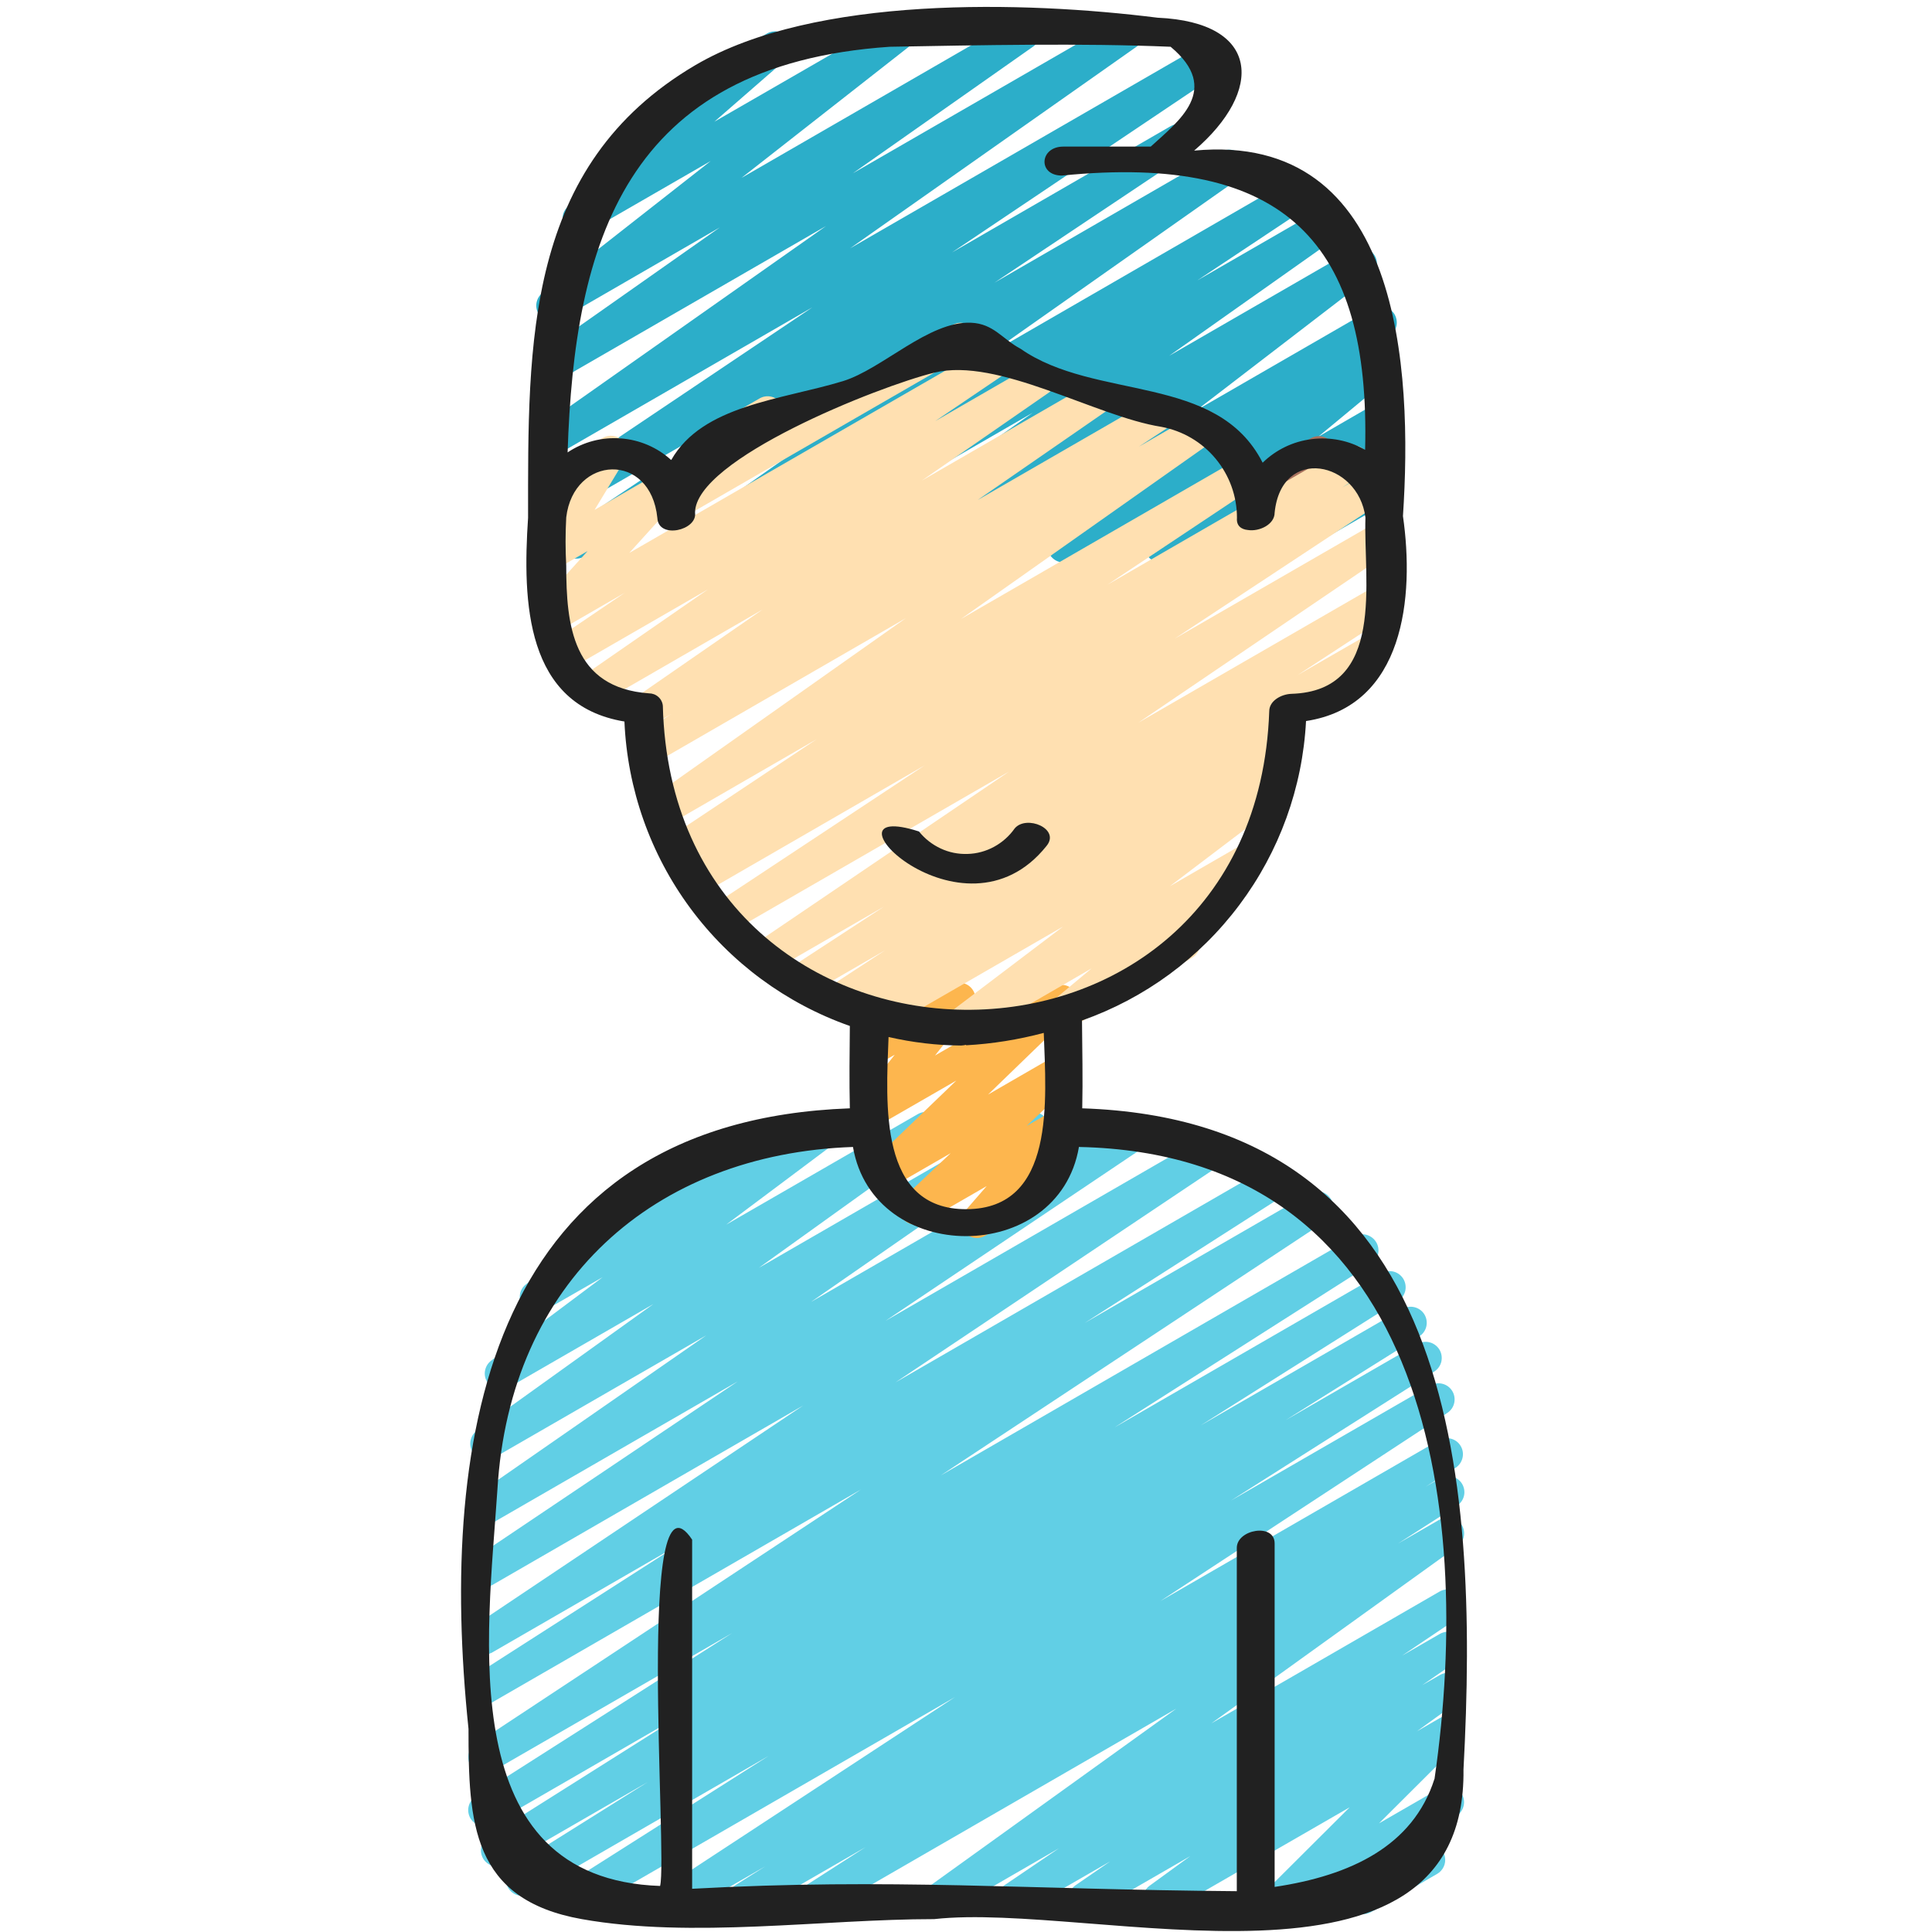
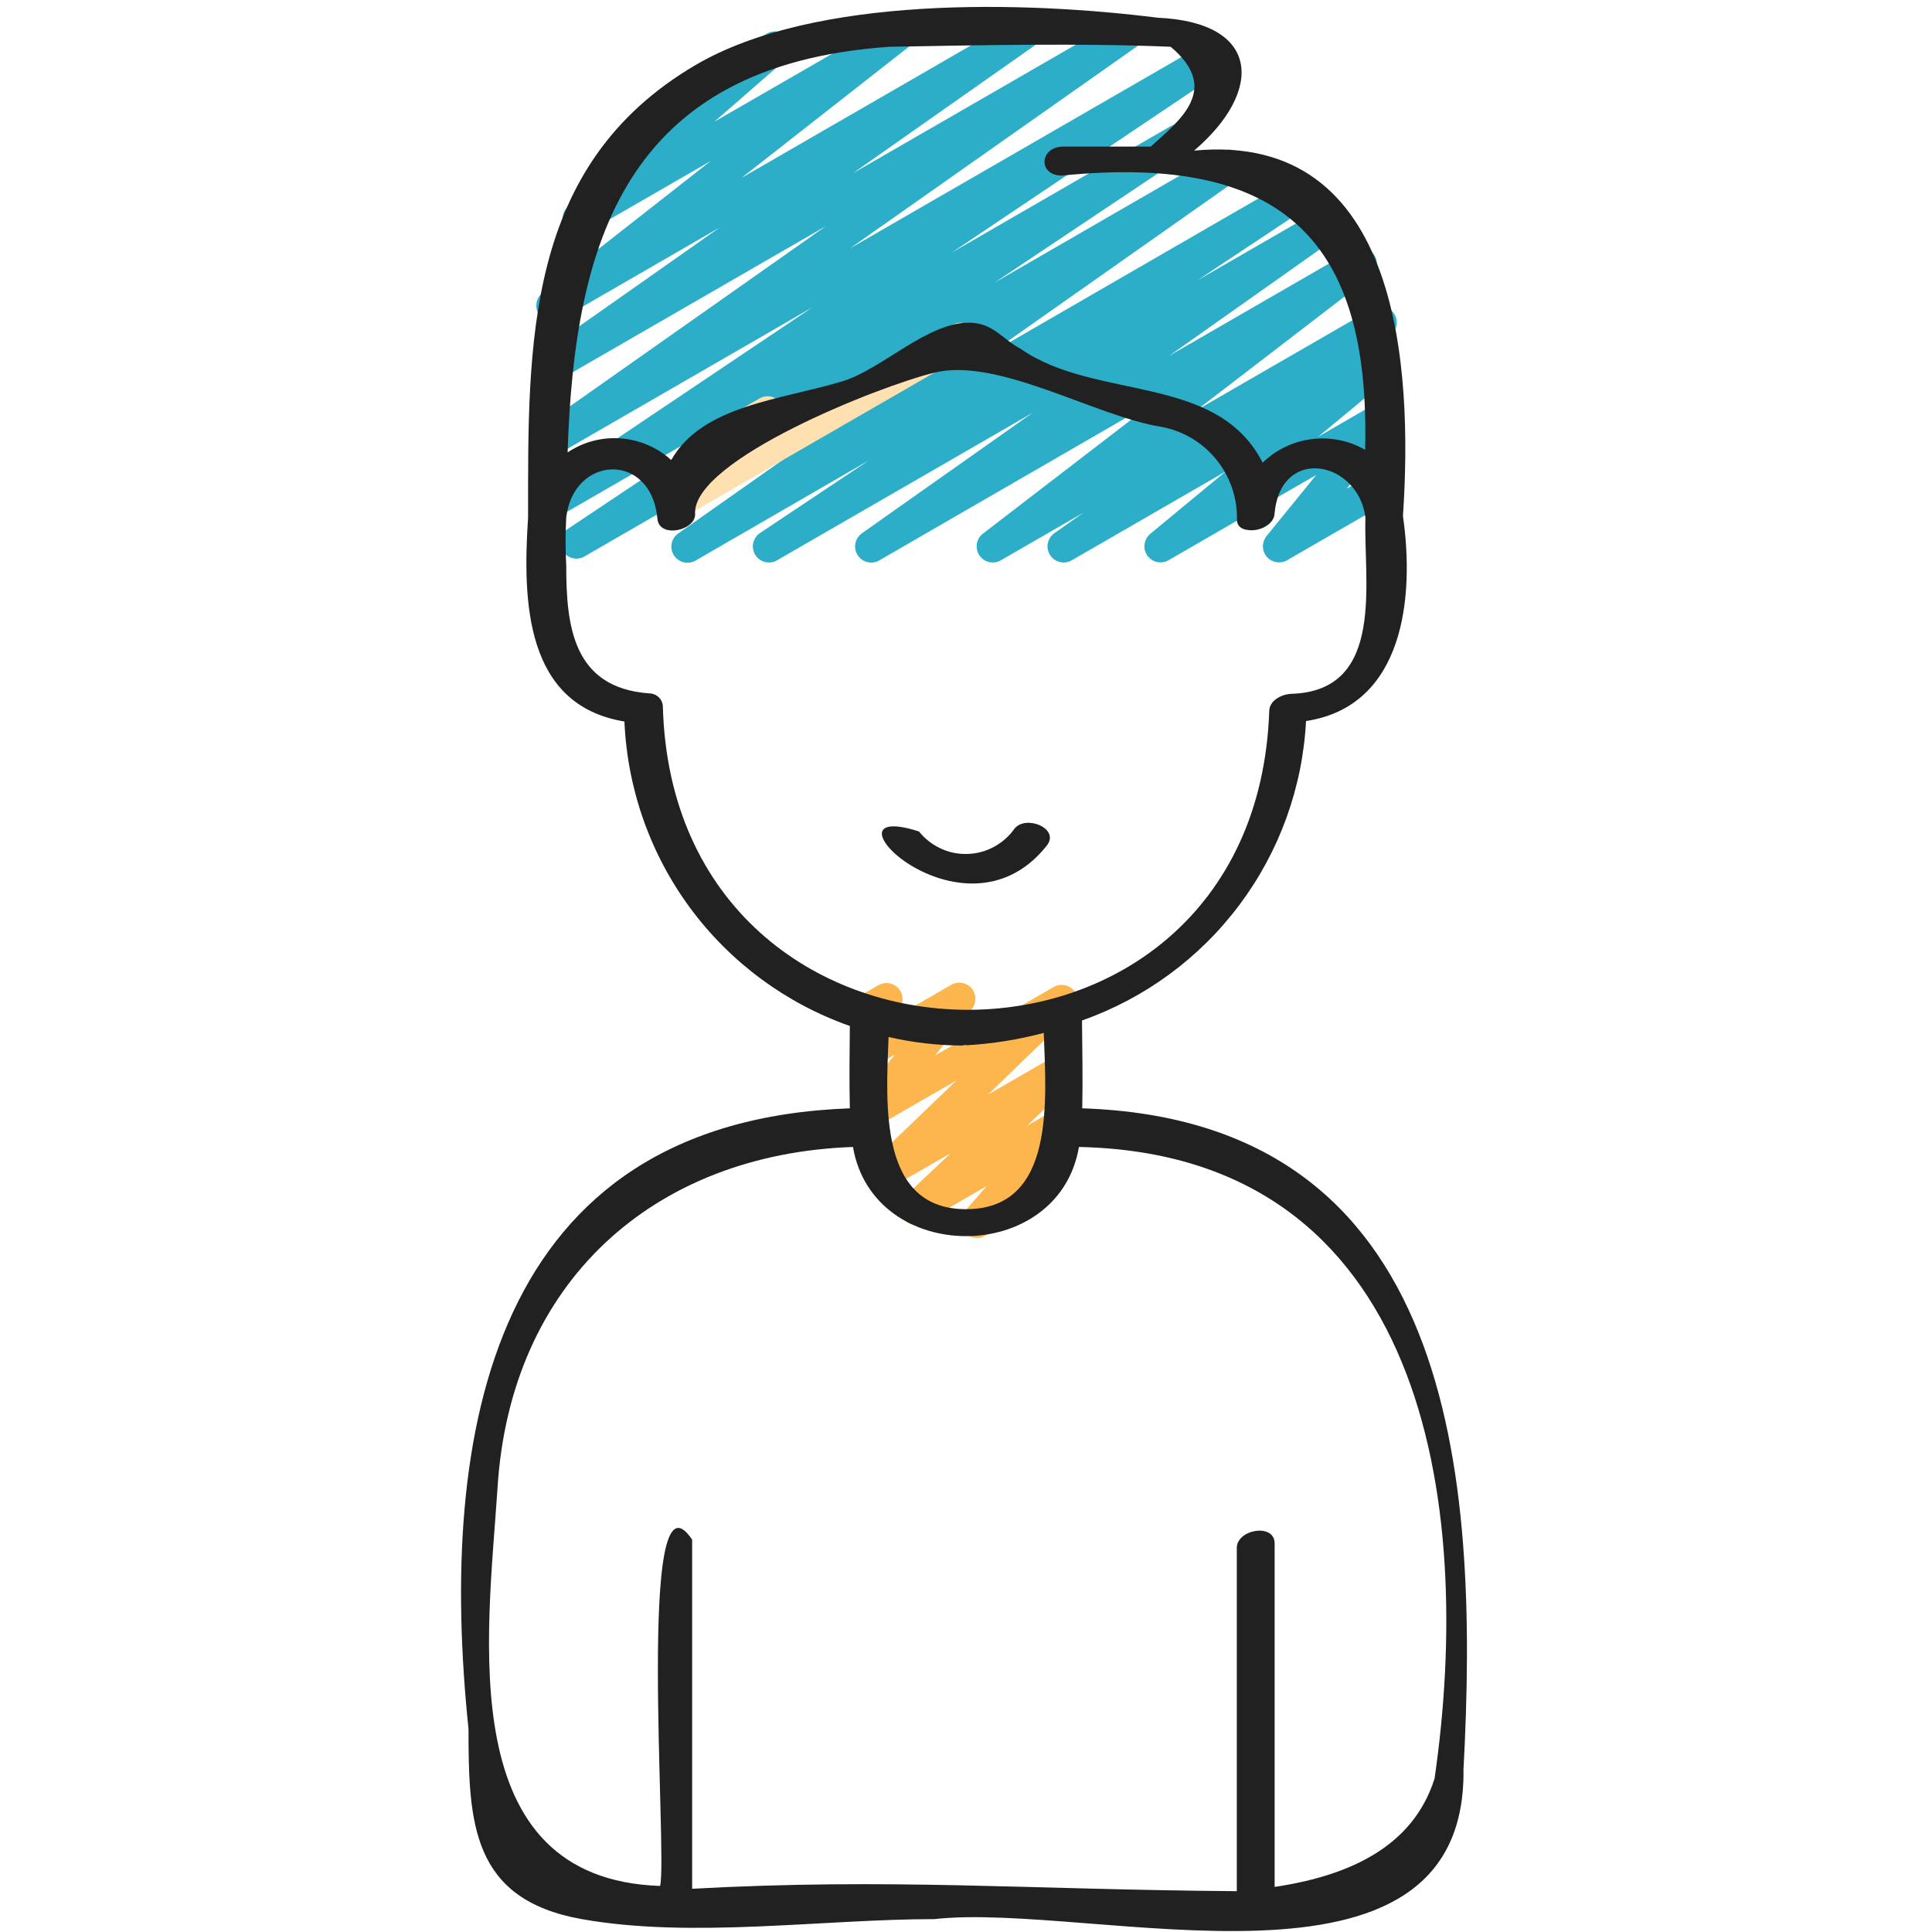
<svg xmlns="http://www.w3.org/2000/svg" width="24" height="24" viewBox="0 0 24 24" fill="none">
  <path d="M8.54 6.991C8.498 6.991 8.456 6.977 8.422 6.952C8.387 6.927 8.362 6.892 8.349 6.851C8.336 6.81 8.336 6.767 8.35 6.726C8.364 6.686 8.39 6.651 8.425 6.627L11.494 4.467L7.258 6.914C7.213 6.939 7.16 6.946 7.111 6.933C7.061 6.92 7.018 6.889 6.991 6.845C6.963 6.802 6.954 6.749 6.965 6.699C6.975 6.648 7.005 6.604 7.047 6.575L9.451 4.969L6.912 6.434C6.867 6.459 6.814 6.466 6.765 6.453C6.715 6.44 6.672 6.409 6.645 6.365C6.617 6.322 6.608 6.269 6.619 6.219C6.629 6.168 6.659 6.124 6.701 6.095L10.093 3.817L6.912 5.654C6.868 5.68 6.815 5.687 6.764 5.675C6.714 5.663 6.671 5.632 6.643 5.589C6.615 5.545 6.605 5.492 6.615 5.442C6.625 5.391 6.655 5.346 6.697 5.317L10.261 2.808L6.912 4.741C6.868 4.766 6.815 4.773 6.765 4.761C6.716 4.749 6.672 4.718 6.645 4.674C6.617 4.631 6.607 4.579 6.617 4.529C6.627 4.478 6.656 4.434 6.697 4.404L8.942 2.825L6.96 3.97C6.916 3.995 6.865 4.002 6.816 3.991C6.767 3.979 6.724 3.95 6.696 3.908C6.668 3.867 6.657 3.816 6.664 3.766C6.672 3.716 6.698 3.671 6.737 3.64L8.829 2L7.288 2.889C7.245 2.914 7.194 2.922 7.146 2.911C7.097 2.9 7.054 2.872 7.026 2.832C6.997 2.791 6.984 2.742 6.99 2.693C6.995 2.643 7.019 2.598 7.057 2.565L8.08 1.674C8.038 1.67 7.997 1.653 7.965 1.625C7.933 1.597 7.911 1.56 7.901 1.518C7.892 1.477 7.896 1.433 7.913 1.394C7.93 1.355 7.959 1.323 7.996 1.301L9.527 0.417C9.57 0.392 9.621 0.384 9.67 0.394C9.719 0.405 9.762 0.433 9.791 0.474C9.82 0.514 9.833 0.564 9.827 0.614C9.821 0.663 9.797 0.709 9.759 0.741L8.874 1.512L11.08 0.24C11.124 0.214 11.176 0.207 11.225 0.218C11.274 0.229 11.317 0.259 11.346 0.301C11.374 0.343 11.385 0.394 11.378 0.444C11.37 0.494 11.344 0.539 11.304 0.57L9.211 2.21L12.623 0.24C12.668 0.215 12.72 0.209 12.769 0.221C12.818 0.234 12.861 0.264 12.888 0.307C12.916 0.35 12.926 0.402 12.916 0.451C12.907 0.501 12.879 0.546 12.838 0.576L10.594 2.153L13.91 0.24C13.955 0.215 14.007 0.208 14.057 0.22C14.106 0.232 14.149 0.263 14.177 0.306C14.204 0.349 14.214 0.401 14.205 0.451C14.195 0.501 14.167 0.546 14.125 0.576L10.56 3.085L15.009 0.517C15.053 0.491 15.107 0.483 15.157 0.496C15.208 0.508 15.251 0.54 15.279 0.584C15.306 0.628 15.315 0.681 15.304 0.732C15.293 0.783 15.263 0.827 15.22 0.856L11.826 3.136L14.541 1.568C14.586 1.542 14.64 1.534 14.691 1.546C14.742 1.558 14.786 1.59 14.813 1.635C14.841 1.679 14.85 1.733 14.839 1.784C14.827 1.835 14.796 1.879 14.753 1.908L12.353 3.512L15.168 1.886C15.213 1.86 15.266 1.853 15.316 1.865C15.366 1.877 15.41 1.908 15.438 1.951C15.465 1.995 15.475 2.048 15.465 2.098C15.455 2.149 15.426 2.194 15.383 2.223L12.314 4.383L16.023 2.24C16.068 2.215 16.12 2.209 16.17 2.222C16.219 2.235 16.262 2.266 16.289 2.31C16.316 2.353 16.325 2.405 16.315 2.455C16.305 2.505 16.276 2.549 16.234 2.579L14.874 3.483L16.429 2.586C16.474 2.561 16.526 2.554 16.576 2.566C16.625 2.578 16.668 2.609 16.695 2.652C16.723 2.695 16.733 2.747 16.724 2.797C16.714 2.847 16.686 2.892 16.644 2.922L14.524 4.42L16.807 3.102C16.851 3.078 16.902 3.07 16.951 3.082C17 3.094 17.043 3.124 17.071 3.166C17.099 3.207 17.11 3.258 17.102 3.308C17.094 3.358 17.068 3.403 17.028 3.434L14.865 5.095L17.053 3.832C17.098 3.807 17.15 3.8 17.2 3.812C17.249 3.825 17.292 3.856 17.32 3.899C17.347 3.942 17.357 3.993 17.348 4.044C17.338 4.094 17.31 4.138 17.269 4.168L16.903 4.426L17.089 4.32C17.132 4.295 17.183 4.288 17.231 4.299C17.28 4.311 17.322 4.339 17.351 4.38C17.379 4.421 17.391 4.471 17.385 4.52C17.378 4.569 17.354 4.614 17.316 4.646L16.376 5.425L17.09 5.012C17.131 4.989 17.178 4.981 17.224 4.989C17.27 4.997 17.311 5.021 17.341 5.056C17.372 5.092 17.389 5.137 17.389 5.183C17.39 5.23 17.374 5.275 17.345 5.312L16.727 6.072L17.092 5.861C17.137 5.837 17.191 5.832 17.24 5.846C17.29 5.86 17.332 5.893 17.358 5.938C17.384 5.983 17.391 6.035 17.379 6.086C17.366 6.136 17.335 6.179 17.292 6.207L15.988 6.96C15.948 6.983 15.9 6.991 15.854 6.983C15.808 6.975 15.767 6.952 15.736 6.916C15.706 6.88 15.689 6.835 15.688 6.789C15.688 6.742 15.704 6.697 15.733 6.66L16.351 5.9L14.513 6.961C14.47 6.985 14.419 6.992 14.371 6.981C14.323 6.97 14.28 6.941 14.252 6.901C14.224 6.86 14.211 6.81 14.218 6.761C14.224 6.712 14.248 6.667 14.286 6.634L15.227 5.856L13.311 6.962C13.266 6.987 13.214 6.994 13.164 6.981C13.115 6.969 13.072 6.938 13.044 6.895C13.017 6.852 13.007 6.8 13.016 6.75C13.026 6.7 13.054 6.655 13.095 6.625L13.463 6.366L12.43 6.962C12.386 6.986 12.335 6.994 12.286 6.982C12.237 6.97 12.194 6.94 12.166 6.898C12.138 6.856 12.127 6.806 12.135 6.756C12.143 6.706 12.169 6.661 12.209 6.63L14.369 4.97L10.92 6.963C10.876 6.988 10.823 6.995 10.774 6.982C10.724 6.97 10.681 6.939 10.654 6.896C10.626 6.853 10.616 6.801 10.626 6.751C10.635 6.701 10.664 6.656 10.705 6.626L12.829 5.127L9.648 6.963C9.603 6.988 9.551 6.994 9.501 6.981C9.452 6.968 9.409 6.937 9.382 6.893C9.356 6.85 9.346 6.798 9.356 6.748C9.367 6.698 9.396 6.653 9.437 6.624L10.792 5.72L8.64 6.964C8.61 6.981 8.575 6.991 8.54 6.991Z" fill="#2CAEC9" />
-   <path d="M9.243 23.788C9.199 23.788 9.157 23.773 9.122 23.747C9.088 23.721 9.062 23.685 9.05 23.643C9.038 23.601 9.04 23.557 9.055 23.516C9.071 23.476 9.099 23.441 9.136 23.418L9.507 23.184L8.507 23.76C8.462 23.785 8.409 23.792 8.359 23.779C8.309 23.766 8.266 23.735 8.239 23.691C8.212 23.647 8.203 23.594 8.214 23.544C8.224 23.494 8.254 23.449 8.297 23.42L11.863 21.082L7.232 23.756C7.187 23.782 7.133 23.789 7.083 23.776C7.032 23.763 6.989 23.731 6.962 23.686C6.935 23.642 6.926 23.588 6.938 23.537C6.95 23.487 6.981 23.442 7.025 23.414L9.549 21.812L6.589 23.522C6.566 23.536 6.541 23.545 6.515 23.549C6.489 23.553 6.463 23.551 6.437 23.545C6.412 23.539 6.388 23.527 6.367 23.512C6.346 23.496 6.328 23.477 6.314 23.454C6.301 23.432 6.292 23.407 6.288 23.381C6.284 23.355 6.285 23.328 6.292 23.303C6.298 23.277 6.309 23.253 6.325 23.232C6.34 23.211 6.36 23.193 6.383 23.18L8.047 22.137L6.271 23.162C6.226 23.187 6.173 23.193 6.123 23.18C6.073 23.166 6.03 23.134 6.003 23.09C5.977 23.046 5.968 22.993 5.979 22.943C5.991 22.892 6.021 22.848 6.064 22.82L8.52 21.27L6.12 22.657C6.075 22.684 6.02 22.693 5.969 22.68C5.917 22.667 5.873 22.635 5.845 22.59C5.818 22.544 5.809 22.49 5.822 22.438C5.835 22.387 5.867 22.342 5.913 22.315L9.096 20.286L6.115 22.006C6.07 22.031 6.017 22.038 5.967 22.025C5.917 22.012 5.874 21.981 5.847 21.937C5.82 21.893 5.811 21.84 5.821 21.79C5.832 21.739 5.862 21.695 5.905 21.666L10.697 18.502L6.112 21.149C6.067 21.173 6.014 21.179 5.965 21.165C5.916 21.152 5.873 21.12 5.847 21.076C5.82 21.033 5.811 20.98 5.822 20.93C5.833 20.88 5.862 20.836 5.905 20.808L8.425 19.193L6.112 20.529C6.067 20.553 6.015 20.559 5.966 20.546C5.917 20.533 5.874 20.502 5.847 20.459C5.82 20.415 5.811 20.363 5.821 20.314C5.831 20.264 5.859 20.219 5.901 20.19L9.977 17.46L6.112 19.692C6.067 19.716 6.015 19.723 5.965 19.71C5.915 19.697 5.873 19.666 5.846 19.622C5.818 19.579 5.809 19.527 5.819 19.477C5.829 19.426 5.859 19.382 5.901 19.353L9.165 17.16L6.112 18.922C6.067 18.948 6.014 18.955 5.964 18.943C5.914 18.931 5.87 18.899 5.843 18.856C5.815 18.812 5.805 18.759 5.816 18.709C5.826 18.658 5.856 18.613 5.898 18.584L8.774 16.588L6.139 18.108C6.095 18.133 6.043 18.14 5.993 18.128C5.944 18.115 5.901 18.085 5.874 18.042C5.846 17.999 5.836 17.948 5.845 17.898C5.854 17.848 5.882 17.803 5.923 17.773L8.116 16.2L6.322 17.235C6.278 17.261 6.226 17.268 6.176 17.256C6.127 17.245 6.083 17.215 6.055 17.172C6.027 17.13 6.016 17.078 6.025 17.028C6.034 16.977 6.061 16.933 6.102 16.902L7.486 15.866L6.756 16.285C6.712 16.31 6.661 16.318 6.611 16.307C6.562 16.295 6.519 16.266 6.491 16.224C6.462 16.182 6.451 16.131 6.459 16.081C6.466 16.031 6.493 15.986 6.533 15.955L7.345 15.317C7.32 15.299 7.298 15.277 7.283 15.25C7.256 15.204 7.249 15.149 7.263 15.098C7.277 15.047 7.31 15.003 7.356 14.977L8.967 14.047C9.011 14.021 9.062 14.014 9.112 14.025C9.161 14.037 9.204 14.066 9.232 14.108C9.261 14.15 9.272 14.201 9.264 14.251C9.257 14.301 9.23 14.346 9.191 14.377L8.995 14.53L10.186 13.843C10.23 13.817 10.283 13.809 10.332 13.821C10.382 13.833 10.425 13.863 10.453 13.906C10.481 13.948 10.492 14 10.483 14.05C10.474 14.1 10.447 14.145 10.406 14.176L9.021 15.213L11.403 13.839C11.447 13.814 11.5 13.806 11.55 13.818C11.6 13.83 11.643 13.861 11.671 13.904C11.699 13.947 11.709 13.999 11.7 14.05C11.69 14.1 11.662 14.145 11.62 14.175L9.426 15.75L12.736 13.839C12.781 13.815 12.833 13.808 12.883 13.82C12.932 13.833 12.975 13.864 13.002 13.907C13.03 13.95 13.04 14.002 13.03 14.052C13.02 14.102 12.992 14.147 12.95 14.177L10.075 16.173L14.051 13.877C14.096 13.851 14.149 13.843 14.2 13.856C14.25 13.868 14.294 13.9 14.321 13.944C14.349 13.988 14.358 14.041 14.347 14.092C14.336 14.142 14.306 14.187 14.263 14.216L11 16.408L14.994 14.102C15.039 14.076 15.092 14.068 15.142 14.081C15.193 14.093 15.236 14.125 15.264 14.169C15.291 14.213 15.3 14.266 15.29 14.317C15.279 14.368 15.248 14.412 15.205 14.441L11.125 17.172L15.788 14.479C15.833 14.454 15.886 14.447 15.936 14.461C15.986 14.474 16.029 14.506 16.056 14.55C16.083 14.594 16.092 14.647 16.08 14.698C16.069 14.748 16.039 14.793 15.995 14.821L13.475 16.434L16.267 14.822C16.312 14.798 16.365 14.792 16.414 14.805C16.463 14.818 16.505 14.85 16.532 14.893C16.559 14.937 16.568 14.989 16.558 15.038C16.548 15.088 16.519 15.133 16.477 15.162L11.687 18.328L16.825 15.36C16.87 15.334 16.923 15.326 16.974 15.339C17.024 15.353 17.068 15.385 17.095 15.43C17.122 15.474 17.13 15.527 17.119 15.578C17.107 15.629 17.076 15.673 17.032 15.701L13.843 17.733L17.165 15.815C17.21 15.79 17.264 15.784 17.314 15.797C17.363 15.81 17.406 15.843 17.433 15.887C17.459 15.931 17.468 15.984 17.457 16.034C17.445 16.084 17.415 16.129 17.372 16.157L14.915 17.707L17.423 16.259C17.469 16.233 17.523 16.226 17.573 16.239C17.624 16.252 17.668 16.284 17.695 16.329C17.722 16.374 17.73 16.428 17.718 16.479C17.706 16.53 17.674 16.574 17.629 16.602L15.97 17.642L17.61 16.695C17.656 16.669 17.709 16.662 17.76 16.675C17.81 16.688 17.854 16.721 17.881 16.765C17.908 16.81 17.916 16.863 17.905 16.914C17.893 16.965 17.862 17.009 17.818 17.037L15.291 18.641L17.771 17.21C17.816 17.185 17.869 17.177 17.919 17.19C17.97 17.203 18.013 17.235 18.04 17.279C18.067 17.323 18.076 17.376 18.065 17.427C18.054 17.478 18.024 17.522 17.98 17.551L14.413 19.89L17.877 17.89C17.922 17.865 17.975 17.858 18.025 17.872C18.075 17.885 18.118 17.917 18.144 17.961C18.171 18.005 18.18 18.058 18.168 18.109C18.157 18.159 18.127 18.203 18.084 18.232L17.71 18.468L17.89 18.364C17.935 18.337 17.989 18.33 18.04 18.343C18.091 18.355 18.135 18.388 18.162 18.432C18.189 18.477 18.198 18.531 18.186 18.582C18.174 18.633 18.142 18.677 18.098 18.706L17.366 19.175L17.89 18.873C17.934 18.848 17.987 18.841 18.036 18.853C18.085 18.866 18.128 18.896 18.156 18.939C18.183 18.982 18.194 19.033 18.185 19.083C18.176 19.133 18.148 19.178 18.107 19.208L15.048 21.408L17.888 19.768C17.933 19.744 17.986 19.737 18.035 19.75C18.085 19.762 18.128 19.794 18.155 19.837C18.182 19.881 18.191 19.933 18.181 19.983C18.171 20.033 18.142 20.078 18.1 20.107L17.416 20.568L17.888 20.296C17.933 20.271 17.985 20.264 18.035 20.276C18.085 20.289 18.128 20.32 18.155 20.363C18.183 20.407 18.193 20.459 18.183 20.509C18.173 20.56 18.144 20.604 18.102 20.634L17.667 20.934L17.888 20.807C17.932 20.782 17.985 20.774 18.034 20.786C18.084 20.798 18.127 20.829 18.155 20.872C18.183 20.914 18.193 20.966 18.184 21.016C18.175 21.066 18.147 21.111 18.106 21.142L17.6 21.508L17.887 21.342C17.929 21.318 17.979 21.311 18.026 21.32C18.073 21.33 18.115 21.357 18.145 21.395C18.174 21.433 18.188 21.481 18.185 21.529C18.182 21.577 18.161 21.623 18.127 21.657L17.131 22.65L17.887 22.214C17.928 22.191 17.976 22.182 18.023 22.191C18.069 22.199 18.111 22.224 18.142 22.261C18.172 22.297 18.188 22.344 18.187 22.391C18.186 22.439 18.168 22.484 18.137 22.52L17.792 22.909C17.832 22.917 17.868 22.937 17.897 22.966C17.925 22.995 17.944 23.032 17.95 23.072C17.957 23.112 17.951 23.154 17.934 23.19C17.916 23.227 17.888 23.258 17.853 23.278L17.033 23.752C16.992 23.775 16.944 23.783 16.897 23.775C16.851 23.766 16.809 23.741 16.779 23.704C16.749 23.668 16.733 23.622 16.734 23.574C16.734 23.527 16.752 23.481 16.783 23.446L17.023 23.175L16.009 23.759C15.967 23.783 15.918 23.79 15.871 23.78C15.824 23.771 15.782 23.744 15.753 23.706C15.724 23.668 15.71 23.62 15.713 23.572C15.716 23.524 15.736 23.479 15.769 23.445L16.766 22.451L14.498 23.759C14.454 23.785 14.402 23.792 14.352 23.78C14.303 23.768 14.26 23.737 14.232 23.695C14.204 23.652 14.194 23.6 14.203 23.55C14.212 23.5 14.24 23.455 14.281 23.425L14.785 23.058L13.57 23.759C13.526 23.784 13.474 23.79 13.425 23.778C13.375 23.765 13.333 23.734 13.306 23.691C13.278 23.648 13.269 23.596 13.278 23.547C13.288 23.497 13.316 23.452 13.357 23.422L13.791 23.123L12.687 23.759C12.642 23.784 12.59 23.79 12.541 23.776C12.492 23.764 12.45 23.732 12.423 23.689C12.396 23.646 12.386 23.595 12.396 23.545C12.406 23.495 12.434 23.451 12.475 23.421L13.155 22.96L11.771 23.76C11.726 23.786 11.674 23.794 11.624 23.782C11.574 23.77 11.53 23.739 11.503 23.696C11.475 23.653 11.464 23.6 11.474 23.55C11.484 23.5 11.512 23.455 11.554 23.425L14.613 21.225L10.225 23.759C10.18 23.785 10.126 23.792 10.076 23.779C10.026 23.766 9.982 23.734 9.955 23.69C9.928 23.646 9.919 23.592 9.931 23.542C9.942 23.491 9.973 23.447 10.017 23.418L10.752 22.946L9.343 23.759C9.312 23.777 9.278 23.787 9.243 23.788Z" fill="#61CFE5" />
  <path d="M12.136 15.379C12.097 15.379 12.06 15.368 12.027 15.347C11.995 15.326 11.97 15.297 11.954 15.262C11.938 15.227 11.932 15.189 11.938 15.151C11.943 15.113 11.959 15.077 11.984 15.048L12.257 14.734L11.477 15.184C11.434 15.21 11.383 15.219 11.335 15.209C11.286 15.2 11.242 15.172 11.212 15.132C11.182 15.092 11.169 15.042 11.174 14.993C11.179 14.943 11.202 14.897 11.24 14.864L11.81 14.325L11.065 14.755C11.023 14.78 10.973 14.789 10.925 14.779C10.877 14.77 10.833 14.743 10.804 14.704C10.774 14.665 10.76 14.616 10.764 14.567C10.768 14.518 10.79 14.472 10.825 14.438L11.88 13.423L10.912 13.981C10.872 14.004 10.825 14.012 10.779 14.004C10.733 13.996 10.692 13.973 10.662 13.938C10.631 13.903 10.614 13.858 10.613 13.812C10.612 13.766 10.627 13.72 10.655 13.684L11.115 13.102L10.912 13.219C10.877 13.239 10.837 13.248 10.797 13.245C10.757 13.242 10.718 13.227 10.687 13.201C10.656 13.176 10.633 13.142 10.621 13.104C10.609 13.065 10.61 13.024 10.622 12.985L10.712 12.701C10.681 12.683 10.656 12.658 10.639 12.627C10.613 12.582 10.606 12.527 10.619 12.476C10.633 12.425 10.666 12.381 10.712 12.355L10.912 12.238C10.947 12.218 10.987 12.209 11.027 12.212C11.068 12.215 11.106 12.23 11.137 12.255C11.169 12.281 11.192 12.315 11.204 12.353C11.215 12.392 11.215 12.433 11.203 12.472L11.157 12.615L11.818 12.233C11.858 12.21 11.905 12.202 11.951 12.21C11.997 12.218 12.038 12.241 12.068 12.276C12.099 12.311 12.116 12.356 12.117 12.402C12.118 12.448 12.103 12.494 12.075 12.53L11.615 13.112L13.086 12.263C13.129 12.238 13.179 12.229 13.227 12.238C13.275 12.248 13.318 12.275 13.348 12.314C13.377 12.353 13.392 12.402 13.388 12.451C13.384 12.5 13.362 12.546 13.326 12.579L12.274 13.597L13.088 13.127C13.13 13.101 13.181 13.092 13.23 13.102C13.279 13.111 13.322 13.139 13.352 13.179C13.382 13.219 13.396 13.268 13.39 13.318C13.385 13.368 13.362 13.414 13.325 13.447L12.754 13.986L13.088 13.794C13.129 13.77 13.177 13.762 13.223 13.77C13.27 13.779 13.312 13.803 13.342 13.84C13.372 13.876 13.388 13.922 13.387 13.969C13.387 14.017 13.37 14.062 13.339 14.098L12.982 14.51C13.023 14.516 13.061 14.534 13.091 14.563C13.121 14.591 13.142 14.629 13.15 14.669C13.158 14.71 13.153 14.752 13.136 14.79C13.119 14.828 13.09 14.86 13.054 14.881L12.236 15.352C12.205 15.37 12.171 15.379 12.136 15.379Z" fill="#FDB64E" />
-   <path d="M15.727 6.196C15.683 6.195 15.64 6.181 15.605 6.154C15.571 6.127 15.546 6.09 15.534 6.047C15.523 6.005 15.526 5.96 15.542 5.919C15.559 5.879 15.589 5.845 15.627 5.823L16.289 5.441C16.335 5.417 16.388 5.412 16.438 5.426C16.487 5.44 16.529 5.473 16.555 5.518C16.581 5.563 16.588 5.615 16.576 5.666C16.564 5.716 16.533 5.759 16.489 5.787L15.827 6.169C15.796 6.186 15.762 6.196 15.727 6.196Z" fill="#A9725E" />
  <path d="M8.422 6.437C8.383 6.437 8.344 6.425 8.311 6.403C8.278 6.381 8.252 6.35 8.237 6.313C8.222 6.277 8.218 6.236 8.226 6.197C8.234 6.159 8.253 6.123 8.281 6.095L8.582 5.794C8.551 5.777 8.524 5.752 8.506 5.722C8.487 5.691 8.477 5.656 8.477 5.621C8.476 5.585 8.485 5.55 8.503 5.519C8.52 5.488 8.546 5.462 8.577 5.445L9.44 4.947C9.482 4.924 9.531 4.917 9.578 4.927C9.624 4.937 9.666 4.963 9.695 5.001C9.724 5.039 9.739 5.087 9.736 5.134C9.733 5.182 9.713 5.227 9.68 5.262L9.638 5.304L11.826 4.041C11.849 4.027 11.874 4.017 11.901 4.012C11.927 4.008 11.955 4.009 11.981 4.016C12.007 4.022 12.032 4.034 12.053 4.05C12.075 4.066 12.093 4.086 12.106 4.11C12.12 4.133 12.129 4.159 12.132 4.186C12.135 4.212 12.133 4.24 12.125 4.265C12.118 4.291 12.105 4.316 12.088 4.336C12.071 4.357 12.05 4.374 12.026 4.387L8.523 6.409C8.493 6.427 8.458 6.437 8.422 6.437Z" fill="#FFE0B1" />
-   <path d="M11.859 12.982C11.817 12.982 11.776 12.969 11.742 12.944C11.708 12.919 11.682 12.885 11.669 12.845C11.656 12.805 11.655 12.762 11.668 12.722C11.68 12.682 11.705 12.647 11.739 12.622L13.206 11.51L10.977 12.796C10.932 12.821 10.879 12.828 10.829 12.815C10.78 12.803 10.737 12.771 10.71 12.727C10.682 12.684 10.673 12.631 10.684 12.581C10.694 12.53 10.723 12.486 10.766 12.457L10.793 12.439L10.485 12.617C10.44 12.642 10.387 12.649 10.337 12.636C10.286 12.624 10.243 12.592 10.216 12.548C10.189 12.503 10.18 12.45 10.191 12.4C10.202 12.349 10.232 12.305 10.275 12.276L10.995 11.805L10.015 12.371C9.97 12.397 9.916 12.405 9.865 12.392C9.815 12.379 9.771 12.347 9.744 12.303C9.716 12.258 9.708 12.205 9.719 12.154C9.731 12.103 9.762 12.059 9.805 12.03L10.983 11.261L9.589 12.066C9.544 12.094 9.489 12.104 9.438 12.092C9.386 12.08 9.341 12.048 9.313 12.003C9.285 11.958 9.275 11.904 9.287 11.852C9.299 11.8 9.331 11.756 9.376 11.727L12.536 9.584L9.08 11.578C9.035 11.602 8.983 11.608 8.933 11.595C8.884 11.582 8.842 11.55 8.815 11.507C8.788 11.463 8.779 11.412 8.789 11.362C8.799 11.312 8.828 11.268 8.87 11.238L11.489 9.506L8.728 11.101C8.683 11.125 8.63 11.132 8.58 11.119C8.53 11.105 8.488 11.073 8.461 11.029C8.434 10.986 8.425 10.933 8.436 10.883C8.447 10.832 8.477 10.788 8.52 10.759L8.765 10.604L8.525 10.742C8.48 10.767 8.427 10.774 8.376 10.762C8.326 10.749 8.283 10.717 8.256 10.673C8.229 10.63 8.219 10.577 8.23 10.526C8.241 10.476 8.271 10.431 8.314 10.402L10.146 9.182L8.317 10.239C8.273 10.264 8.22 10.271 8.171 10.259C8.121 10.247 8.078 10.216 8.051 10.173C8.023 10.13 8.013 10.078 8.023 10.028C8.032 9.978 8.061 9.933 8.102 9.903L11.253 7.679L8.146 9.473C8.101 9.498 8.048 9.504 7.999 9.491C7.949 9.478 7.906 9.446 7.879 9.403C7.852 9.359 7.843 9.306 7.854 9.256C7.865 9.206 7.895 9.162 7.937 9.133L8.34 8.869L8.104 9.005C8.059 9.03 8.007 9.037 7.957 9.025C7.907 9.012 7.864 8.981 7.837 8.938C7.809 8.894 7.799 8.842 7.809 8.792C7.819 8.742 7.848 8.697 7.89 8.667L9.473 7.572L7.431 8.751C7.386 8.777 7.333 8.784 7.284 8.771C7.234 8.759 7.191 8.728 7.163 8.684C7.136 8.641 7.126 8.589 7.136 8.538C7.146 8.488 7.175 8.443 7.217 8.414L8.794 7.322L7.052 8.327C7.007 8.353 6.954 8.36 6.905 8.347C6.855 8.334 6.812 8.303 6.784 8.259C6.757 8.216 6.748 8.164 6.758 8.113C6.768 8.063 6.797 8.018 6.839 7.989L7.762 7.363L6.917 7.851C6.876 7.874 6.827 7.883 6.781 7.874C6.734 7.865 6.692 7.84 6.662 7.803C6.632 7.766 6.616 7.72 6.617 7.672C6.619 7.624 6.637 7.579 6.669 7.543L7.299 6.846L6.912 7.069C6.873 7.091 6.829 7.1 6.785 7.094C6.741 7.088 6.7 7.067 6.669 7.036C6.638 7.004 6.619 6.963 6.614 6.919C6.609 6.875 6.618 6.831 6.641 6.793L7.015 6.174C6.969 6.197 6.915 6.201 6.866 6.186C6.816 6.17 6.775 6.136 6.75 6.09C6.725 6.044 6.719 5.99 6.734 5.94C6.748 5.89 6.781 5.848 6.826 5.822L7.489 5.439C7.527 5.417 7.572 5.409 7.616 5.415C7.66 5.421 7.7 5.441 7.731 5.473C7.762 5.505 7.782 5.546 7.787 5.59C7.792 5.633 7.783 5.678 7.76 5.716L7.386 6.334L8.2 5.864C8.241 5.84 8.29 5.832 8.336 5.841C8.383 5.85 8.425 5.875 8.455 5.912C8.485 5.949 8.501 5.995 8.5 6.043C8.498 6.09 8.48 6.136 8.448 6.171L7.817 6.869L12.325 4.269C12.37 4.241 12.424 4.232 12.476 4.243C12.528 4.255 12.573 4.287 12.601 4.332C12.629 4.377 12.638 4.431 12.627 4.483C12.615 4.535 12.583 4.58 12.538 4.608L11.618 5.231L12.815 4.54C12.86 4.516 12.912 4.509 12.961 4.522C13.01 4.535 13.053 4.566 13.08 4.609C13.107 4.652 13.117 4.703 13.107 4.753C13.098 4.803 13.07 4.847 13.029 4.877L11.45 5.971L13.512 4.78C13.557 4.755 13.61 4.748 13.659 4.76C13.709 4.773 13.752 4.804 13.78 4.847C13.807 4.891 13.817 4.943 13.807 4.993C13.797 5.044 13.768 5.088 13.726 5.118L12.144 6.212L14.338 4.946C14.383 4.921 14.436 4.914 14.485 4.928C14.535 4.941 14.578 4.972 14.605 5.016C14.632 5.06 14.641 5.112 14.63 5.163C14.619 5.213 14.589 5.257 14.547 5.286L14.147 5.549L14.874 5.13C14.919 5.105 14.971 5.098 15.021 5.11C15.07 5.122 15.113 5.153 15.141 5.196C15.168 5.239 15.178 5.291 15.169 5.341C15.159 5.392 15.131 5.436 15.089 5.466L11.938 7.689L15.378 5.703C15.423 5.677 15.477 5.669 15.528 5.681C15.579 5.693 15.623 5.725 15.65 5.77C15.678 5.814 15.687 5.868 15.676 5.919C15.664 5.97 15.633 6.014 15.589 6.043L13.758 7.263L16.711 5.557C16.756 5.532 16.809 5.525 16.86 5.539C16.91 5.552 16.953 5.584 16.98 5.628C17.006 5.672 17.015 5.725 17.004 5.776C16.992 5.826 16.962 5.87 16.919 5.899L16.673 6.056L17.002 5.865C17.047 5.84 17.1 5.833 17.15 5.846C17.2 5.859 17.243 5.891 17.27 5.935C17.297 5.979 17.306 6.031 17.295 6.082C17.284 6.132 17.255 6.176 17.212 6.205L14.592 7.934L17.088 6.494C17.133 6.468 17.186 6.46 17.237 6.472C17.288 6.484 17.332 6.516 17.359 6.56C17.387 6.604 17.396 6.658 17.385 6.708C17.374 6.76 17.344 6.804 17.3 6.833L14.14 8.978L17.088 7.277C17.133 7.25 17.187 7.243 17.238 7.256C17.288 7.268 17.332 7.3 17.359 7.345C17.387 7.389 17.395 7.443 17.384 7.494C17.372 7.545 17.341 7.589 17.297 7.617L16.12 8.386L17 7.879C17.045 7.854 17.098 7.847 17.148 7.86C17.199 7.872 17.242 7.904 17.269 7.948C17.296 7.993 17.305 8.045 17.294 8.096C17.283 8.147 17.253 8.191 17.209 8.22L15.978 9.025C16.02 9.028 16.06 9.044 16.092 9.07C16.124 9.097 16.148 9.133 16.158 9.173C16.169 9.214 16.167 9.257 16.152 9.296C16.137 9.335 16.111 9.368 16.076 9.391L15.852 9.541C15.896 9.535 15.94 9.544 15.978 9.566C16.016 9.589 16.046 9.623 16.062 9.663C16.079 9.704 16.082 9.749 16.07 9.792C16.058 9.834 16.033 9.872 15.998 9.898L14.531 11.01L15.425 10.494C15.469 10.47 15.52 10.462 15.568 10.473C15.617 10.484 15.66 10.513 15.688 10.554C15.716 10.595 15.729 10.645 15.722 10.695C15.715 10.744 15.691 10.789 15.652 10.821L14.783 11.541C14.824 11.558 14.858 11.588 14.88 11.626C14.907 11.672 14.914 11.727 14.9 11.778C14.887 11.829 14.853 11.873 14.807 11.899L13.277 12.783C13.233 12.807 13.183 12.814 13.134 12.803C13.086 12.792 13.043 12.763 13.015 12.722C12.987 12.682 12.975 12.632 12.981 12.583C12.987 12.534 13.012 12.488 13.05 12.456L13.56 12.03L11.96 12.955C11.929 12.973 11.894 12.982 11.859 12.982Z" fill="#FFE0B1" />
  <path d="M13.444 13.768C13.452 13.405 13.444 13.04 13.441 12.677C14.221 12.402 14.902 11.902 15.397 11.24C15.893 10.578 16.181 9.783 16.224 8.957C17.447 8.771 17.572 7.411 17.428 6.411C17.548 4.602 17.412 1.628 14.834 1.871C15.701 1.129 15.661 0.276 14.38 0.22C12.732 0.013 10.123 -0.061 8.64 0.808C6.514 2.056 6.56 4.269 6.56 6.431C6.49 7.482 6.527 8.76 7.757 8.963C7.793 9.801 8.078 10.61 8.577 11.284C9.076 11.958 9.766 12.467 10.557 12.745C10.554 13.086 10.549 13.427 10.557 13.768C6.096 13.931 5.437 17.791 5.82 21.477C5.82 22.641 5.858 23.596 7.227 23.84C8.596 24.084 10.221 23.84 11.605 23.84C13.568 23.62 18.217 25.059 18.18 21.981C18.378 18.298 18.066 13.921 13.444 13.768ZM11.052 0.581C12.187 0.561 13.425 0.534 14.542 0.581C15.178 1.112 14.639 1.506 14.295 1.821H13.209C12.912 1.821 12.889 2.181 13.192 2.181C15.978 1.901 17.023 3.025 16.958 5.588C16.758 5.472 16.525 5.426 16.295 5.455C16.065 5.483 15.851 5.586 15.685 5.748C15.119 4.633 13.609 4.983 12.677 4.332C12.45 4.212 12.345 4.021 12.062 4.009C11.536 3.987 10.96 4.585 10.47 4.735C9.704 4.968 8.726 5.031 8.338 5.715C8.165 5.557 7.944 5.463 7.711 5.446C7.478 5.428 7.245 5.49 7.051 5.62C7.135 3.024 7.757 0.806 11.052 0.581ZM8.234 8.767C8.23 8.725 8.21 8.685 8.178 8.657C8.146 8.628 8.104 8.613 8.062 8.613C7.112 8.544 7.034 7.766 7.034 7.027C7.023 6.827 7.023 6.627 7.034 6.427C7.125 5.655 8.083 5.607 8.166 6.435C8.178 6.701 8.665 6.589 8.634 6.369C8.634 5.706 10.907 4.801 11.607 4.629C12.399 4.435 13.609 5.173 14.425 5.302C14.69 5.351 14.929 5.491 15.101 5.698C15.273 5.905 15.367 6.166 15.366 6.435C15.357 6.531 15.42 6.577 15.503 6.584C15.641 6.606 15.834 6.517 15.834 6.369C15.919 5.529 16.874 5.729 16.962 6.429C16.935 7.211 17.221 8.583 16.042 8.619C15.913 8.624 15.767 8.707 15.767 8.835C15.59 13.834 8.36 13.749 8.234 8.767ZM11.939 12.988C11.961 12.987 11.982 12.984 12.002 12.979L12 12.985C12.327 12.967 12.65 12.915 12.966 12.831C12.995 13.664 13.115 15.016 12.006 15.021C10.914 15.025 11.006 13.719 11.038 12.882C11.333 12.95 11.636 12.986 11.939 12.988ZM17.819 22.099C17.553 22.933 16.777 23.299 15.834 23.44V19.173C15.834 18.916 15.364 18.998 15.364 19.228V23.493C12.738 23.473 11.073 23.328 8.598 23.463V19.126C7.898 18.076 8.296 23.046 8.2 23.428C5.623 23.34 6.057 20.334 6.179 18.505C6.331 15.924 8.122 14.334 10.596 14.248C10.849 15.725 13.151 15.725 13.403 14.248C17.696 14.338 18.322 18.645 17.82 22.099H17.819Z" fill="#212121" />
  <path d="M13 10.509C13.177 10.295 12.748 10.117 12.604 10.292C12.538 10.386 12.45 10.464 12.349 10.519C12.248 10.574 12.135 10.605 12.019 10.608C11.904 10.612 11.789 10.589 11.685 10.54C11.58 10.491 11.488 10.419 11.416 10.329C10.086 9.9 11.952 11.822 13 10.509Z" fill="#212121" />
</svg>